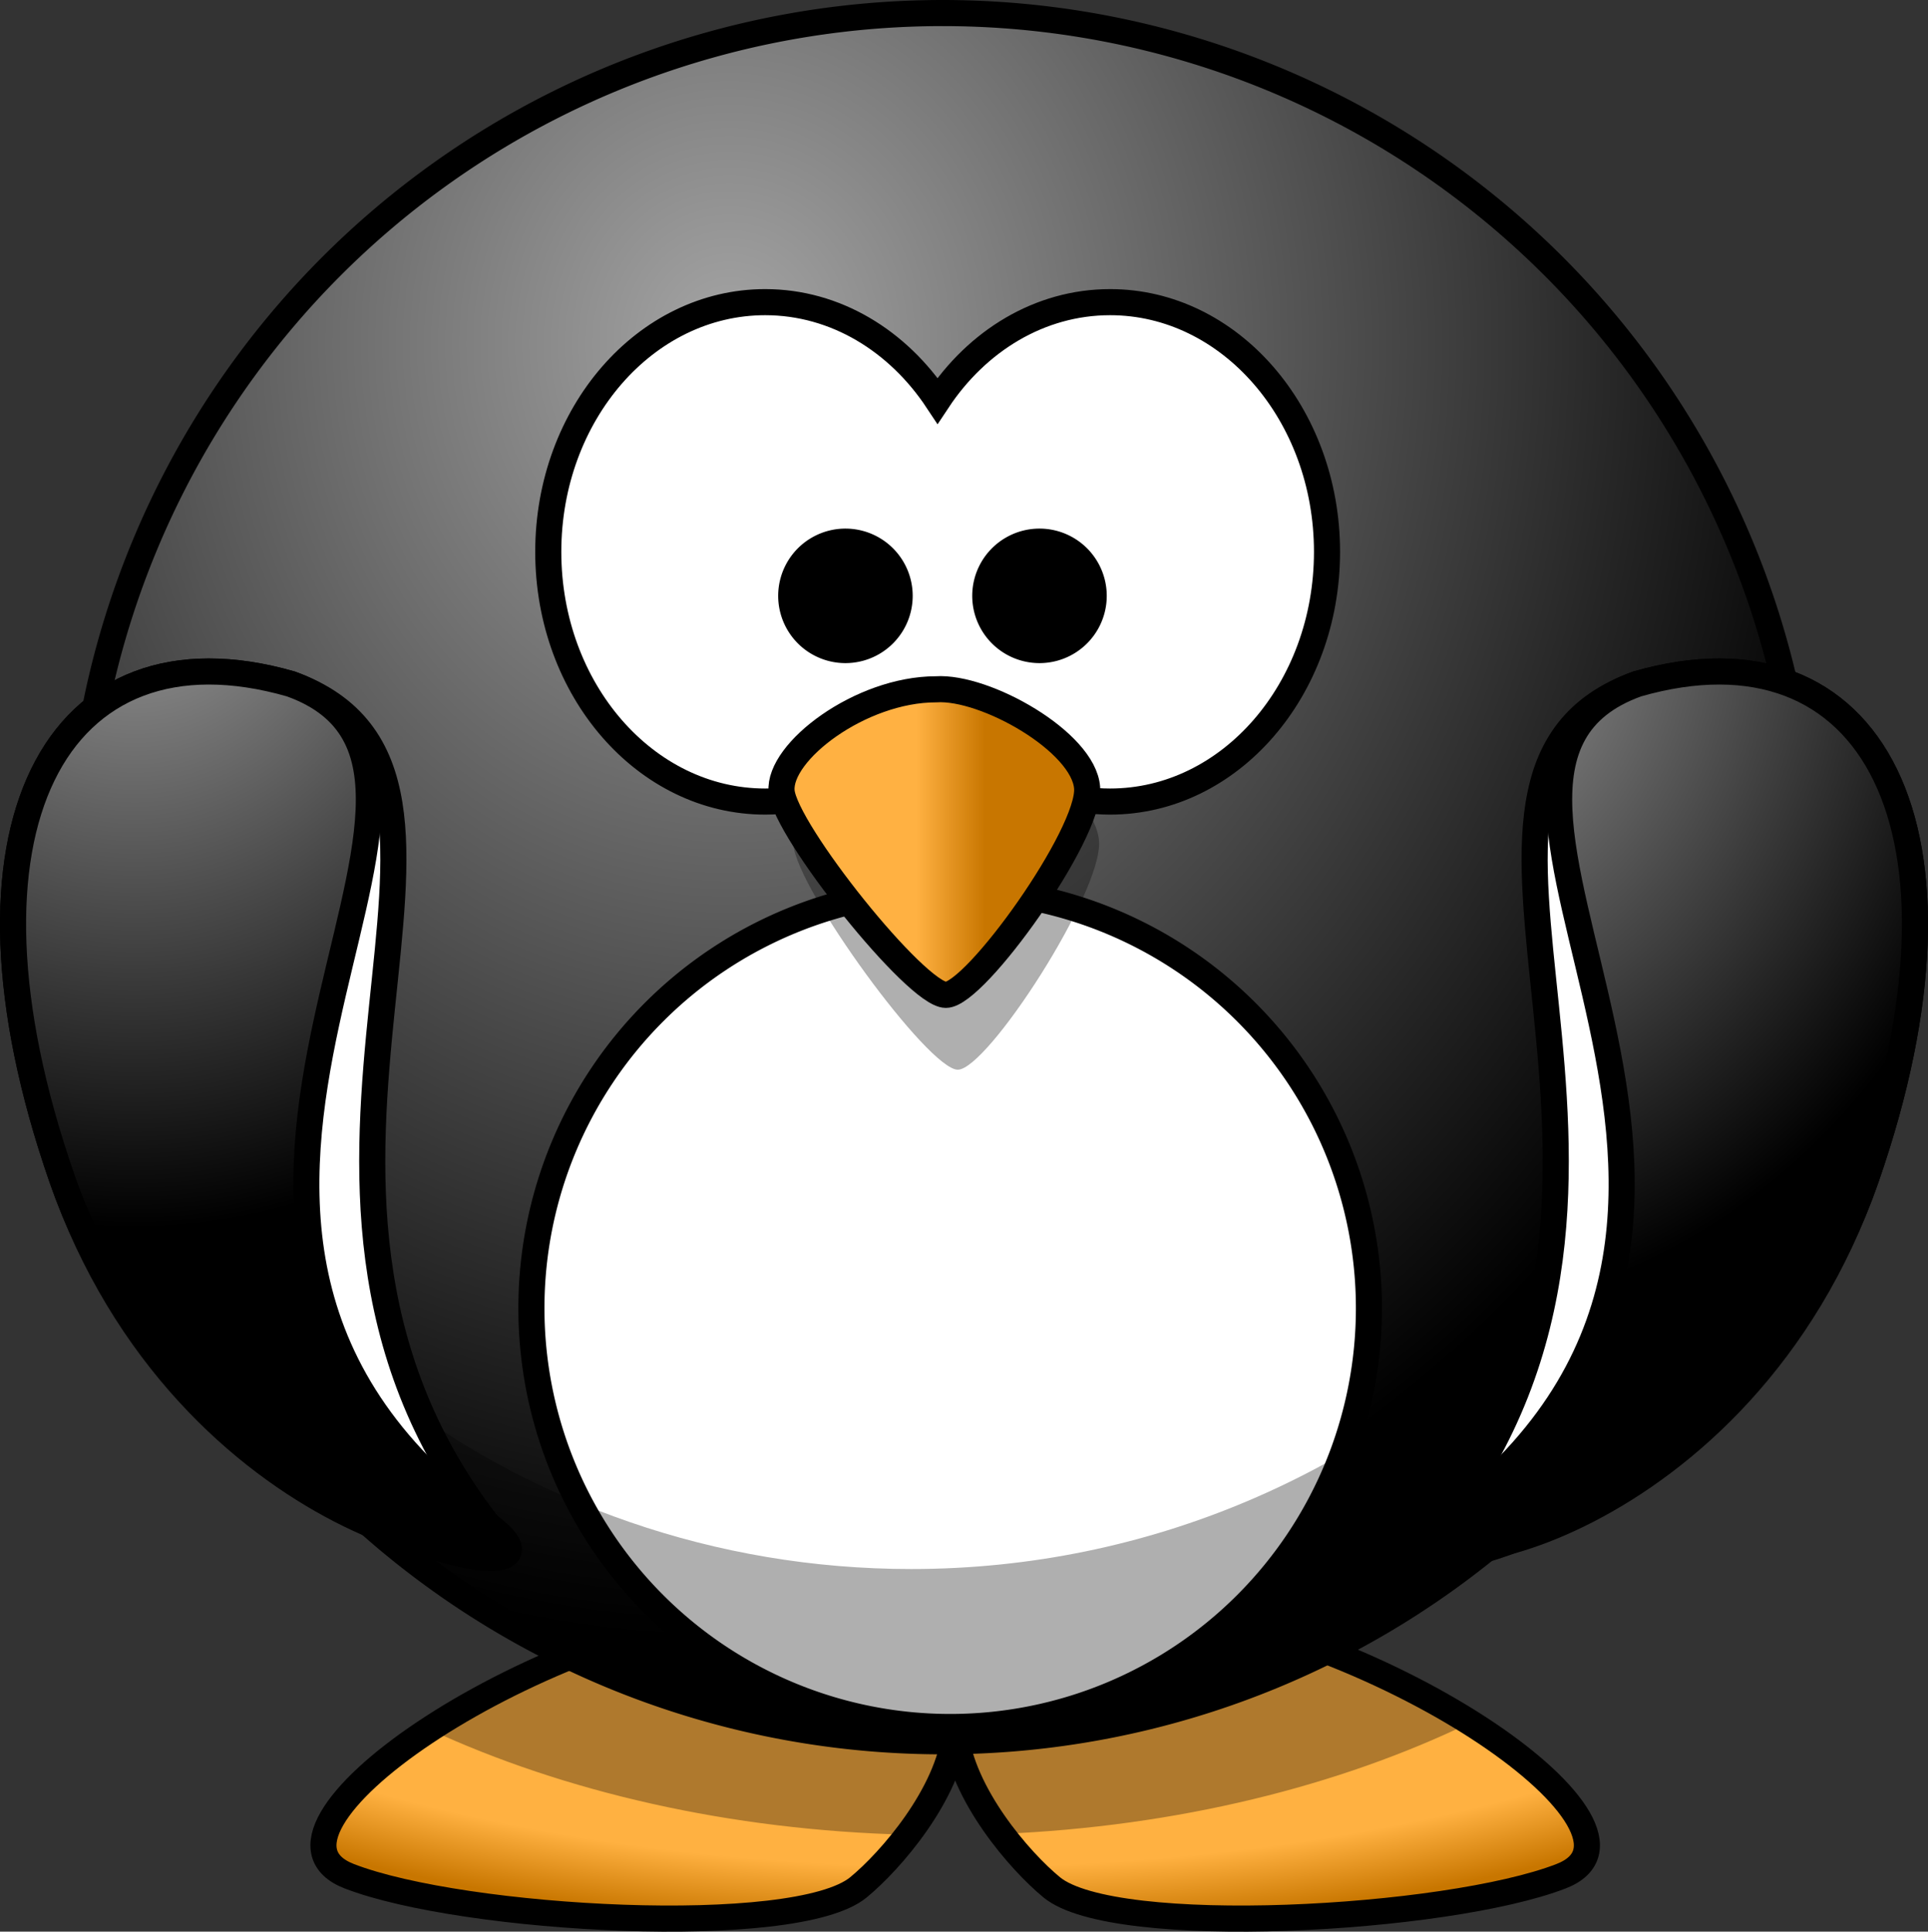
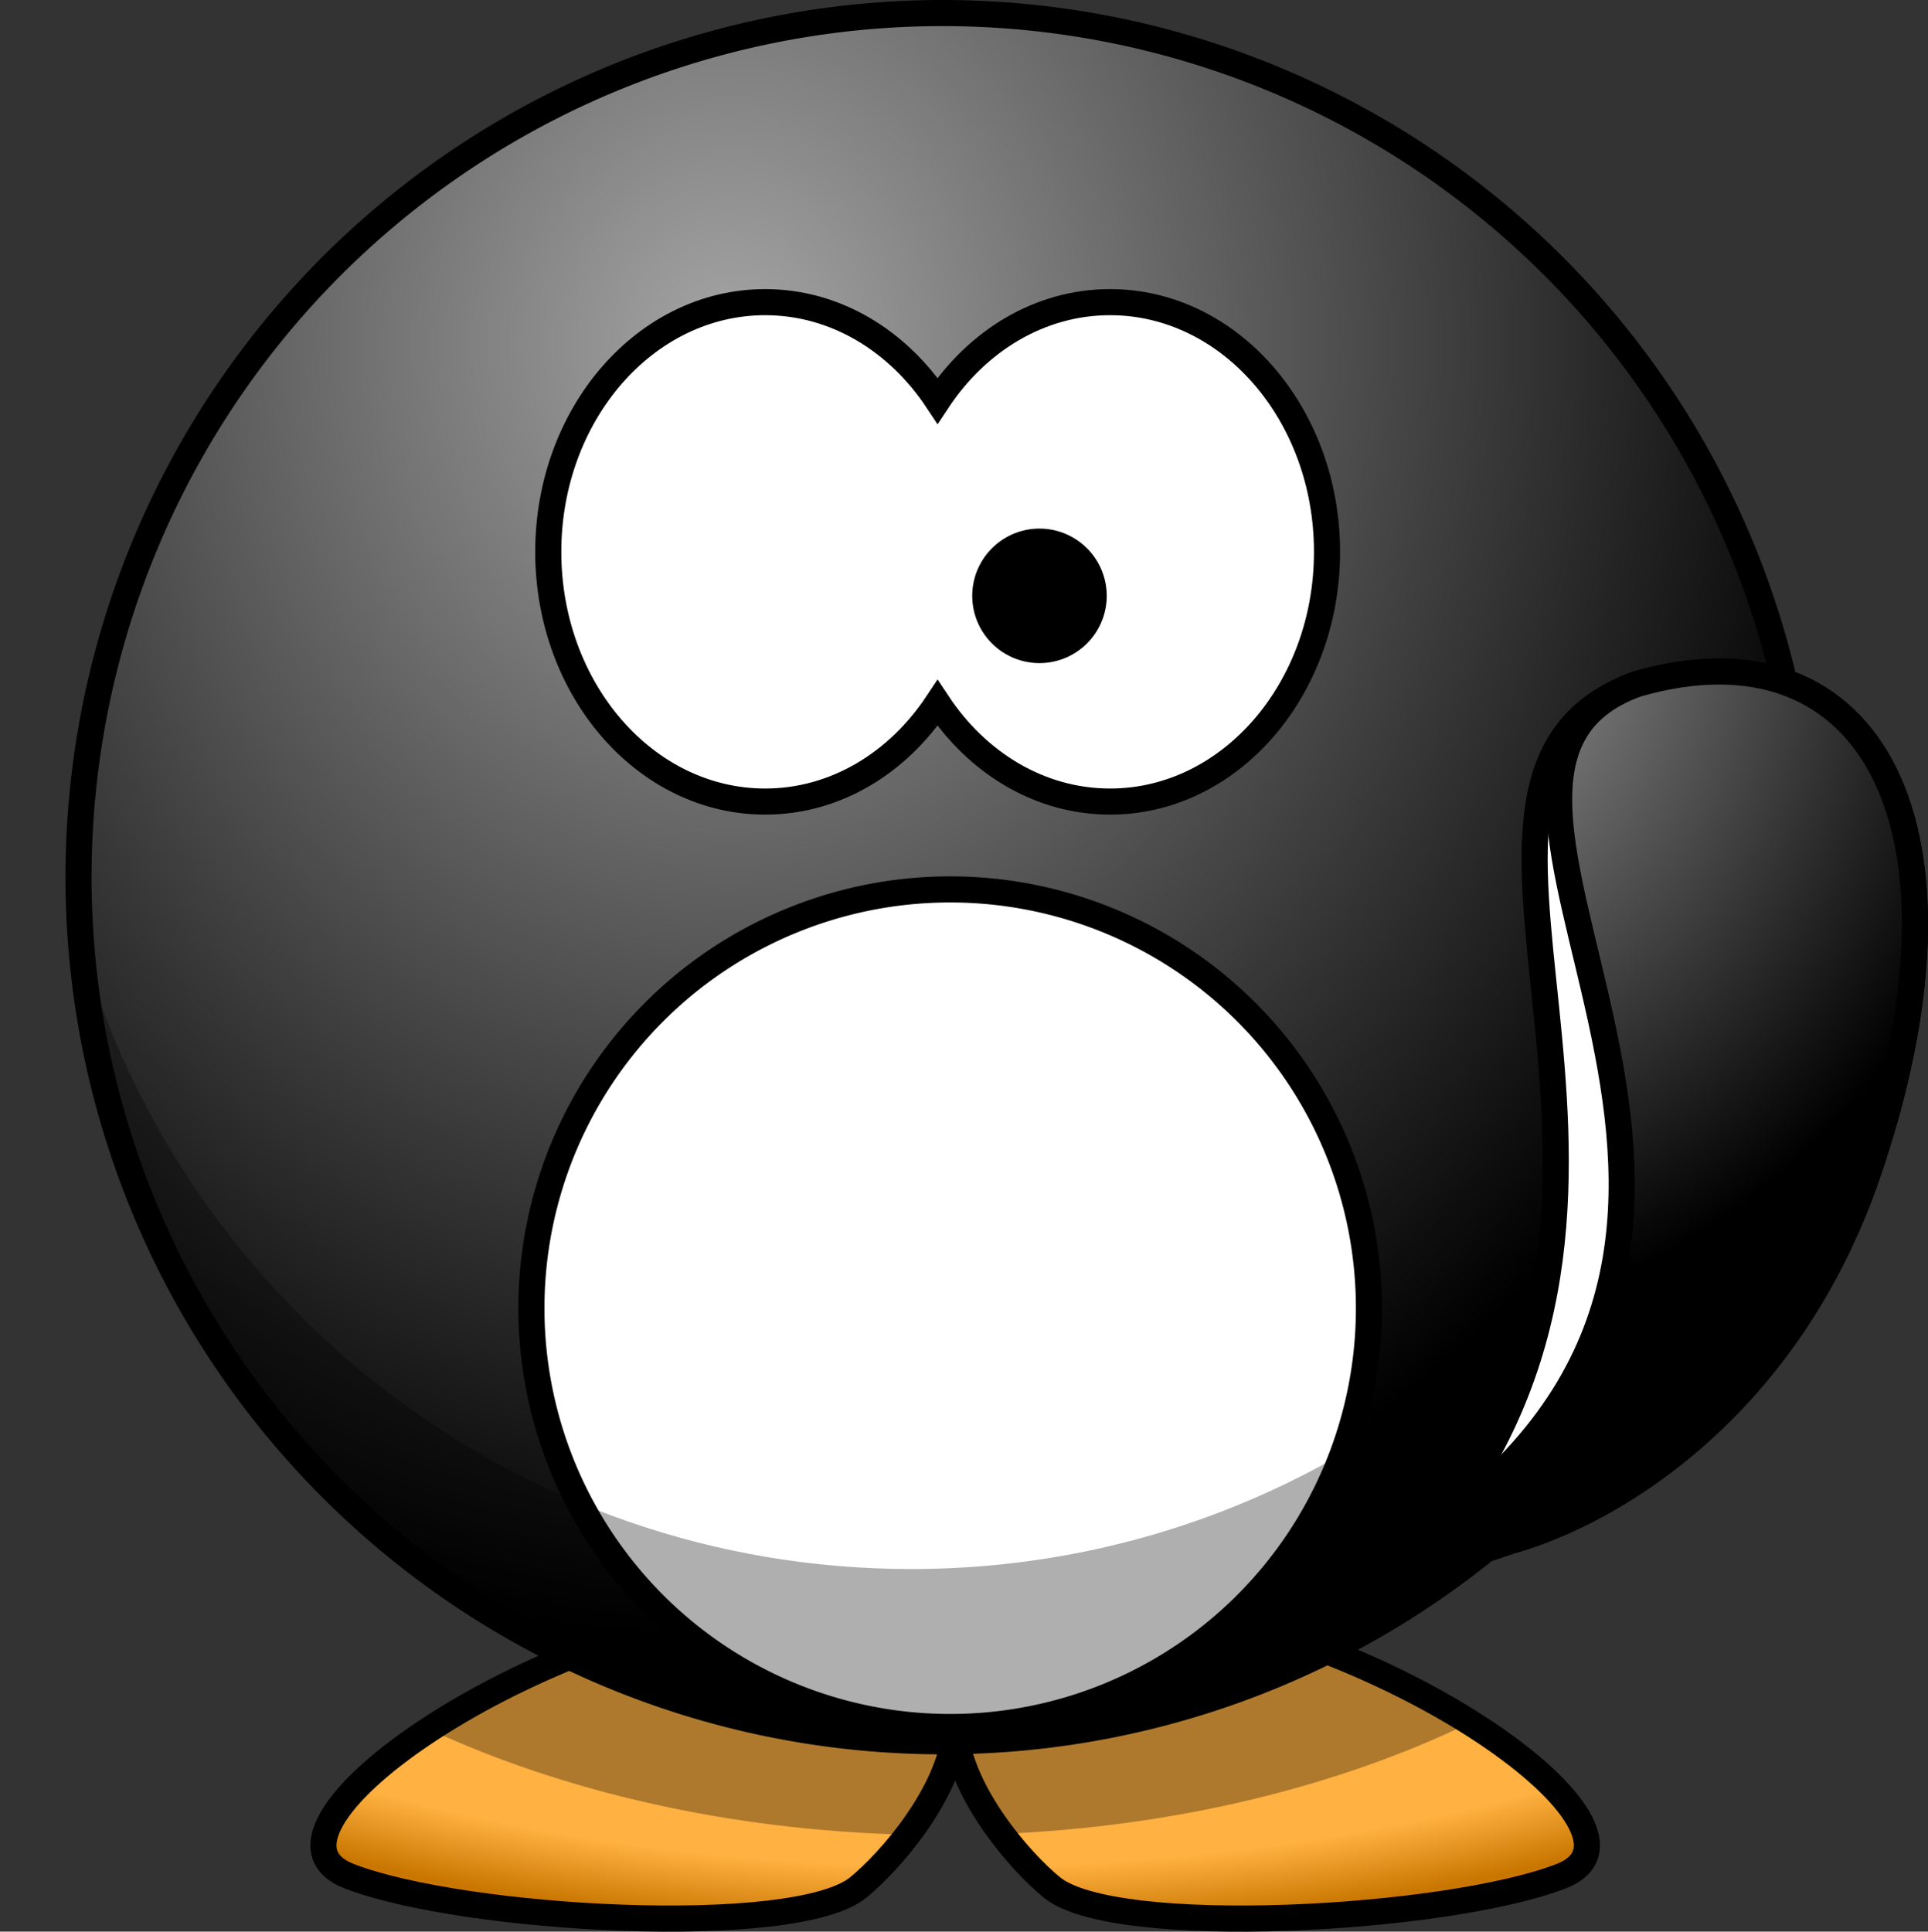
<svg xmlns="http://www.w3.org/2000/svg" xmlns:xlink="http://www.w3.org/1999/xlink" version="1.0" width="369.43" height="370.102" id="svg2">
  <rect width="100%" height="100%" fill="#333333" stroke="none" />
  <defs id="defs4">
    <linearGradient id="linearGradient4098">
      <stop id="stop4100" style="stop-color:#ffb142;stop-opacity:1" offset="0" />
      <stop id="stop4104" style="stop-color:#c87600;stop-opacity:1" offset="1" />
    </linearGradient>
    <linearGradient id="linearGradient3203">
      <stop id="stop3205" style="stop-color:#ffb142;stop-opacity:1" offset="0" />
      <stop id="stop4092" style="stop-color:#ffb141;stop-opacity:1" offset="0.887" />
      <stop id="stop3207" style="stop-color:#c87600;stop-opacity:1" offset="1" />
    </linearGradient>
    <linearGradient id="linearGradient3173">
      <stop id="stop3175" style="stop-color:#a5a5a5;stop-opacity:1" offset="0" />
      <stop id="stop3177" style="stop-color:#000000;stop-opacity:1" offset="1" />
    </linearGradient>
    <linearGradient x1="346.237" y1="537.414" x2="359.472" y2="537.414" id="linearGradient3211" xlink:href="#linearGradient4098" gradientUnits="userSpaceOnUse" gradientTransform="translate(0,-2)" />
    <radialGradient cx="488.951" cy="582.85" r="167.564" fx="488.951" fy="582.85" id="radialGradient3475" xlink:href="#linearGradient3173" gradientUnits="userSpaceOnUse" gradientTransform="matrix(0,-1.48,1.325,-3.8490756e-6,-461.826,1155.736)" />
    <radialGradient cx="355.122" cy="615.604" r="59.255" fx="355.122" fy="615.604" id="radialGradient3483" xlink:href="#linearGradient3173" gradientUnits="userSpaceOnUse" gradientTransform="matrix(-2.8421614e-8,-2.282,2.027,0,-1051.336,1276.678)" />
    <radialGradient cx="414.682" cy="-8.88" r="123.545" fx="414.682" fy="-8.88" id="radialGradient4090" xlink:href="#linearGradient3203" gradientUnits="userSpaceOnUse" gradientTransform="matrix(-5.8290882e-6,0.894,-1.948,1.125115e-8,336.391,255.174)" />
    <radialGradient cx="347.678" cy="652.276" r="59.255" fx="347.678" fy="652.276" id="radialGradient4126" xlink:href="#linearGradient3173" gradientUnits="userSpaceOnUse" gradientTransform="matrix(2.8421614e-8,-2.282,-2.027,0,1762.094,1276.678)" />
    <radialGradient cx="488.951" cy="582.85" r="167.564" fx="488.951" fy="582.85" id="radialGradient3192" xlink:href="#linearGradient3173" gradientUnits="userSpaceOnUse" gradientTransform="matrix(0,-1.48,1.325,-3.8490756e-6,-461.826,1155.736)" />
    <radialGradient cx="414.682" cy="-8.88" r="123.545" fx="414.682" fy="-8.88" id="radialGradient3198" xlink:href="#linearGradient3203" gradientUnits="userSpaceOnUse" gradientTransform="matrix(-5.8290882e-6,0.894,-1.948,1.125115e-8,165.727,-111.028)" />
  </defs>
  <g transform="translate(-170.664,-366.202)" id="layer1">
    <path d="M 318.906,673.344 C 270.823,678.293 215.673,717.202 237.594,725.688 C 259.514,734.173 323.135,737.712 335.156,727.812 C 341.333,722.726 352.385,709.986 353.688,698.031 C 354.992,709.985 366.011,722.726 372.188,727.812 C 384.208,737.712 447.861,734.173 469.781,725.688 C 491.702,717.202 436.552,678.293 388.469,673.344 C 363.709,675.73 354.803,684.05 353.688,693.594 C 352.572,684.05 343.666,675.73 318.906,673.344 z" id="path3806" style="fill:url(#radialGradient4090);fill-opacity:1;fill-rule:evenodd;stroke:#000000;stroke-width:5;stroke-linecap:butt;stroke-linejoin:miter;stroke-miterlimit:4;stroke-dasharray:none;stroke-opacity:1" />
    <path d="M 148.25,307.156 C 124.65,309.586 99.369,320.196 82.312,331.375 C 108.145,343.322 139.73,350.684 173.969,351.531 C 178.356,345.759 182.286,338.681 183.031,331.844 C 183.77,338.617 187.608,345.632 191.938,351.375 C 225.614,349.949 256.544,342.229 281.719,330.062 C 264.723,319.371 240.496,309.491 217.812,307.156 C 193.053,309.543 184.147,317.862 183.031,327.406 C 181.916,317.862 173.01,309.543 148.25,307.156 z" transform="translate(170.664,366.202)" id="path3194" style="fill:#000000;fill-opacity:0.314;fill-rule:evenodd;stroke:none;stroke-width:5;stroke-linecap:butt;stroke-linejoin:miter;stroke-miterlimit:4;stroke-dasharray:none;stroke-opacity:1" />
    <path d="M 516.837,534.266 A 165.564,165.564 0 1 1 185.709,534.266 A 165.564,165.564 0 1 1 516.837,534.266 z" id="path2385" style="opacity:1;fill:url(#radialGradient3475);fill-opacity:1;fill-rule:nonzero;stroke:#000000;stroke-width:5;stroke-linecap:round;stroke-linejoin:miter;stroke-miterlimit:4;stroke-dasharray:none;stroke-opacity:1" />
    <path d="M 317.281,424.094 C 294.347,424.094 275.719,445.528 275.719,471.938 C 275.719,498.347 294.347,519.781 317.281,519.781 C 330.759,519.781 342.72,512.371 350.312,500.906 C 357.905,512.379 369.891,519.781 383.375,519.781 C 406.31,519.781 424.937,498.347 424.938,471.938 C 424.938,445.528 406.31,424.094 383.375,424.094 C 369.893,424.094 357.905,431.498 350.312,442.969 C 342.72,431.507 330.758,424.094 317.281,424.094 z" id="path2387" style="opacity:1;fill:#ffffff;fill-opacity:1;fill-rule:nonzero;stroke:#000000;stroke-width:5;stroke-linecap:round;stroke-linejoin:miter;stroke-miterlimit:4;stroke-dasharray:none;stroke-opacity:1" />
    <path d="M 418.632,583.054 A 70.821,70.821 0 1 1 276.989,583.054 A 70.821,70.821 0 1 1 418.632,583.054 z" transform="matrix(1.133,0,0,1.133,-41.339,-43.746)" id="path3167" style="opacity:1;fill:#ffffff;fill-opacity:1;fill-rule:nonzero;stroke:#000000;stroke-width:4.412;stroke-linecap:round;stroke-linejoin:miter;stroke-miterlimit:4;stroke-dasharray:none;stroke-opacity:1" />
    <path d="M 339.656,122.031 C 339.992,126.336 340.188,130.672 340.188,135.062 C 340.188,226.454 265.985,300.625 174.594,300.625 C 99.174,300.625 35.521,250.112 15.562,181.094 C 22.222,266.394 93.593,333.625 180.594,333.625 C 271.985,333.625 346.188,259.454 346.188,168.062 C 346.188,152.091 343.883,136.647 339.656,122.031 z" transform="translate(170.664,366.202)" id="path2411" style="opacity:1;fill:#000000;fill-opacity:0.314;fill-rule:nonzero;stroke:none;stroke-width:5;stroke-linecap:round;stroke-linejoin:miter;stroke-miterlimit:4;stroke-dasharray:none;stroke-opacity:1" />
-     <path d="M 352.299,506.613 C 337.82,506.613 322.082,519.8 322.712,528.128 C 323.341,536.456 348.522,571.156 354.188,571.156 C 359.854,571.156 381.887,537.15 381.257,527.434 C 380.628,517.718 361.742,505.919 352.299,506.613 z" id="path3393" style="fill:#000000;fill-opacity:0.314;fill-rule:evenodd;stroke:none;stroke-width:5;stroke-linecap:butt;stroke-linejoin:miter;stroke-miterlimit:4;stroke-dasharray:none;stroke-opacity:1" />
-     <path d="M 350.014,498.272 C 335.535,498.272 319.797,510.233 320.426,517.787 C 321.056,525.341 346.237,556.817 351.903,556.817 C 357.568,556.817 379.601,525.971 378.972,517.157 C 378.342,508.344 359.457,497.642 350.014,498.272 z" id="path2391" style="fill:url(#linearGradient3211);fill-opacity:1;fill-rule:evenodd;stroke:#000000;stroke-width:5;stroke-linecap:butt;stroke-linejoin:miter;stroke-miterlimit:4;stroke-dasharray:none;stroke-opacity:1" />
-     <path d="M 340.571,487.367 A 10.387,10.387 0 1 1 319.797,487.367 A 10.387,10.387 0 1 1 340.571,487.367 z" transform="translate(2.477,-7)" id="path3163" style="opacity:1;fill:#000000;fill-opacity:1;fill-rule:nonzero;stroke:#000000;stroke-width:5;stroke-linecap:round;stroke-linejoin:miter;stroke-miterlimit:4;stroke-dasharray:none;stroke-opacity:1" />
    <path d="M 340.571,487.367 A 10.387,10.387 0 1 1 319.797,487.367 A 10.387,10.387 0 1 1 340.571,487.367 z" transform="translate(39.66,-7)" id="path3165" style="opacity:1;fill:#000000;fill-opacity:1;fill-rule:nonzero;stroke:#000000;stroke-width:5;stroke-linecap:round;stroke-linejoin:miter;stroke-miterlimit:4;stroke-dasharray:none;stroke-opacity:1" />
-     <path d="M 226.401,497.247 C 274.512,514.547 212.237,591.389 264.22,658.439 C 273.828,670.832 206.352,660.529 182.497,591.854 C 159.299,525.068 181.365,484.314 226.401,497.247 z" id="path3169" style="fill:#ffffff;fill-opacity:1;fill-rule:evenodd;stroke:#000000;stroke-width:5;stroke-linecap:butt;stroke-linejoin:miter;stroke-miterlimit:4;stroke-dasharray:none;stroke-opacity:1" />
-     <path d="M 226.401,497.247 C 274.512,514.547 183.812,599.37 264.22,658.439 C 286.846,675.06 206.352,660.529 182.497,591.854 C 159.299,525.068 181.365,484.314 226.401,497.247 z" id="path3793" style="fill:url(#radialGradient3483);fill-opacity:1;fill-rule:evenodd;stroke:#000000;stroke-width:5;stroke-linecap:butt;stroke-linejoin:miter;stroke-miterlimit:4;stroke-dasharray:none;stroke-opacity:1" />
    <path d="M 484.358,497.247 C 436.247,514.547 498.521,591.389 446.539,658.439 C 436.93,670.832 504.407,660.529 528.262,591.854 C 551.46,525.068 529.394,484.314 484.358,497.247 z" id="path3800" style="fill:#ffffff;fill-opacity:1;fill-rule:evenodd;stroke:#000000;stroke-width:5;stroke-linecap:butt;stroke-linejoin:miter;stroke-miterlimit:4;stroke-dasharray:none;stroke-opacity:1" />
    <path d="M 484.358,497.247 C 436.247,514.547 526.946,599.37 446.539,658.439 C 423.912,675.06 504.407,660.529 528.262,591.854 C 551.46,525.068 529.394,484.314 484.358,497.247 z" id="path3802" style="fill:url(#radialGradient4126);fill-opacity:1;fill-rule:evenodd;stroke:#000000;stroke-width:5;stroke-linecap:butt;stroke-linejoin:miter;stroke-miterlimit:4;stroke-dasharray:none;stroke-opacity:1" />
  </g>
</svg>